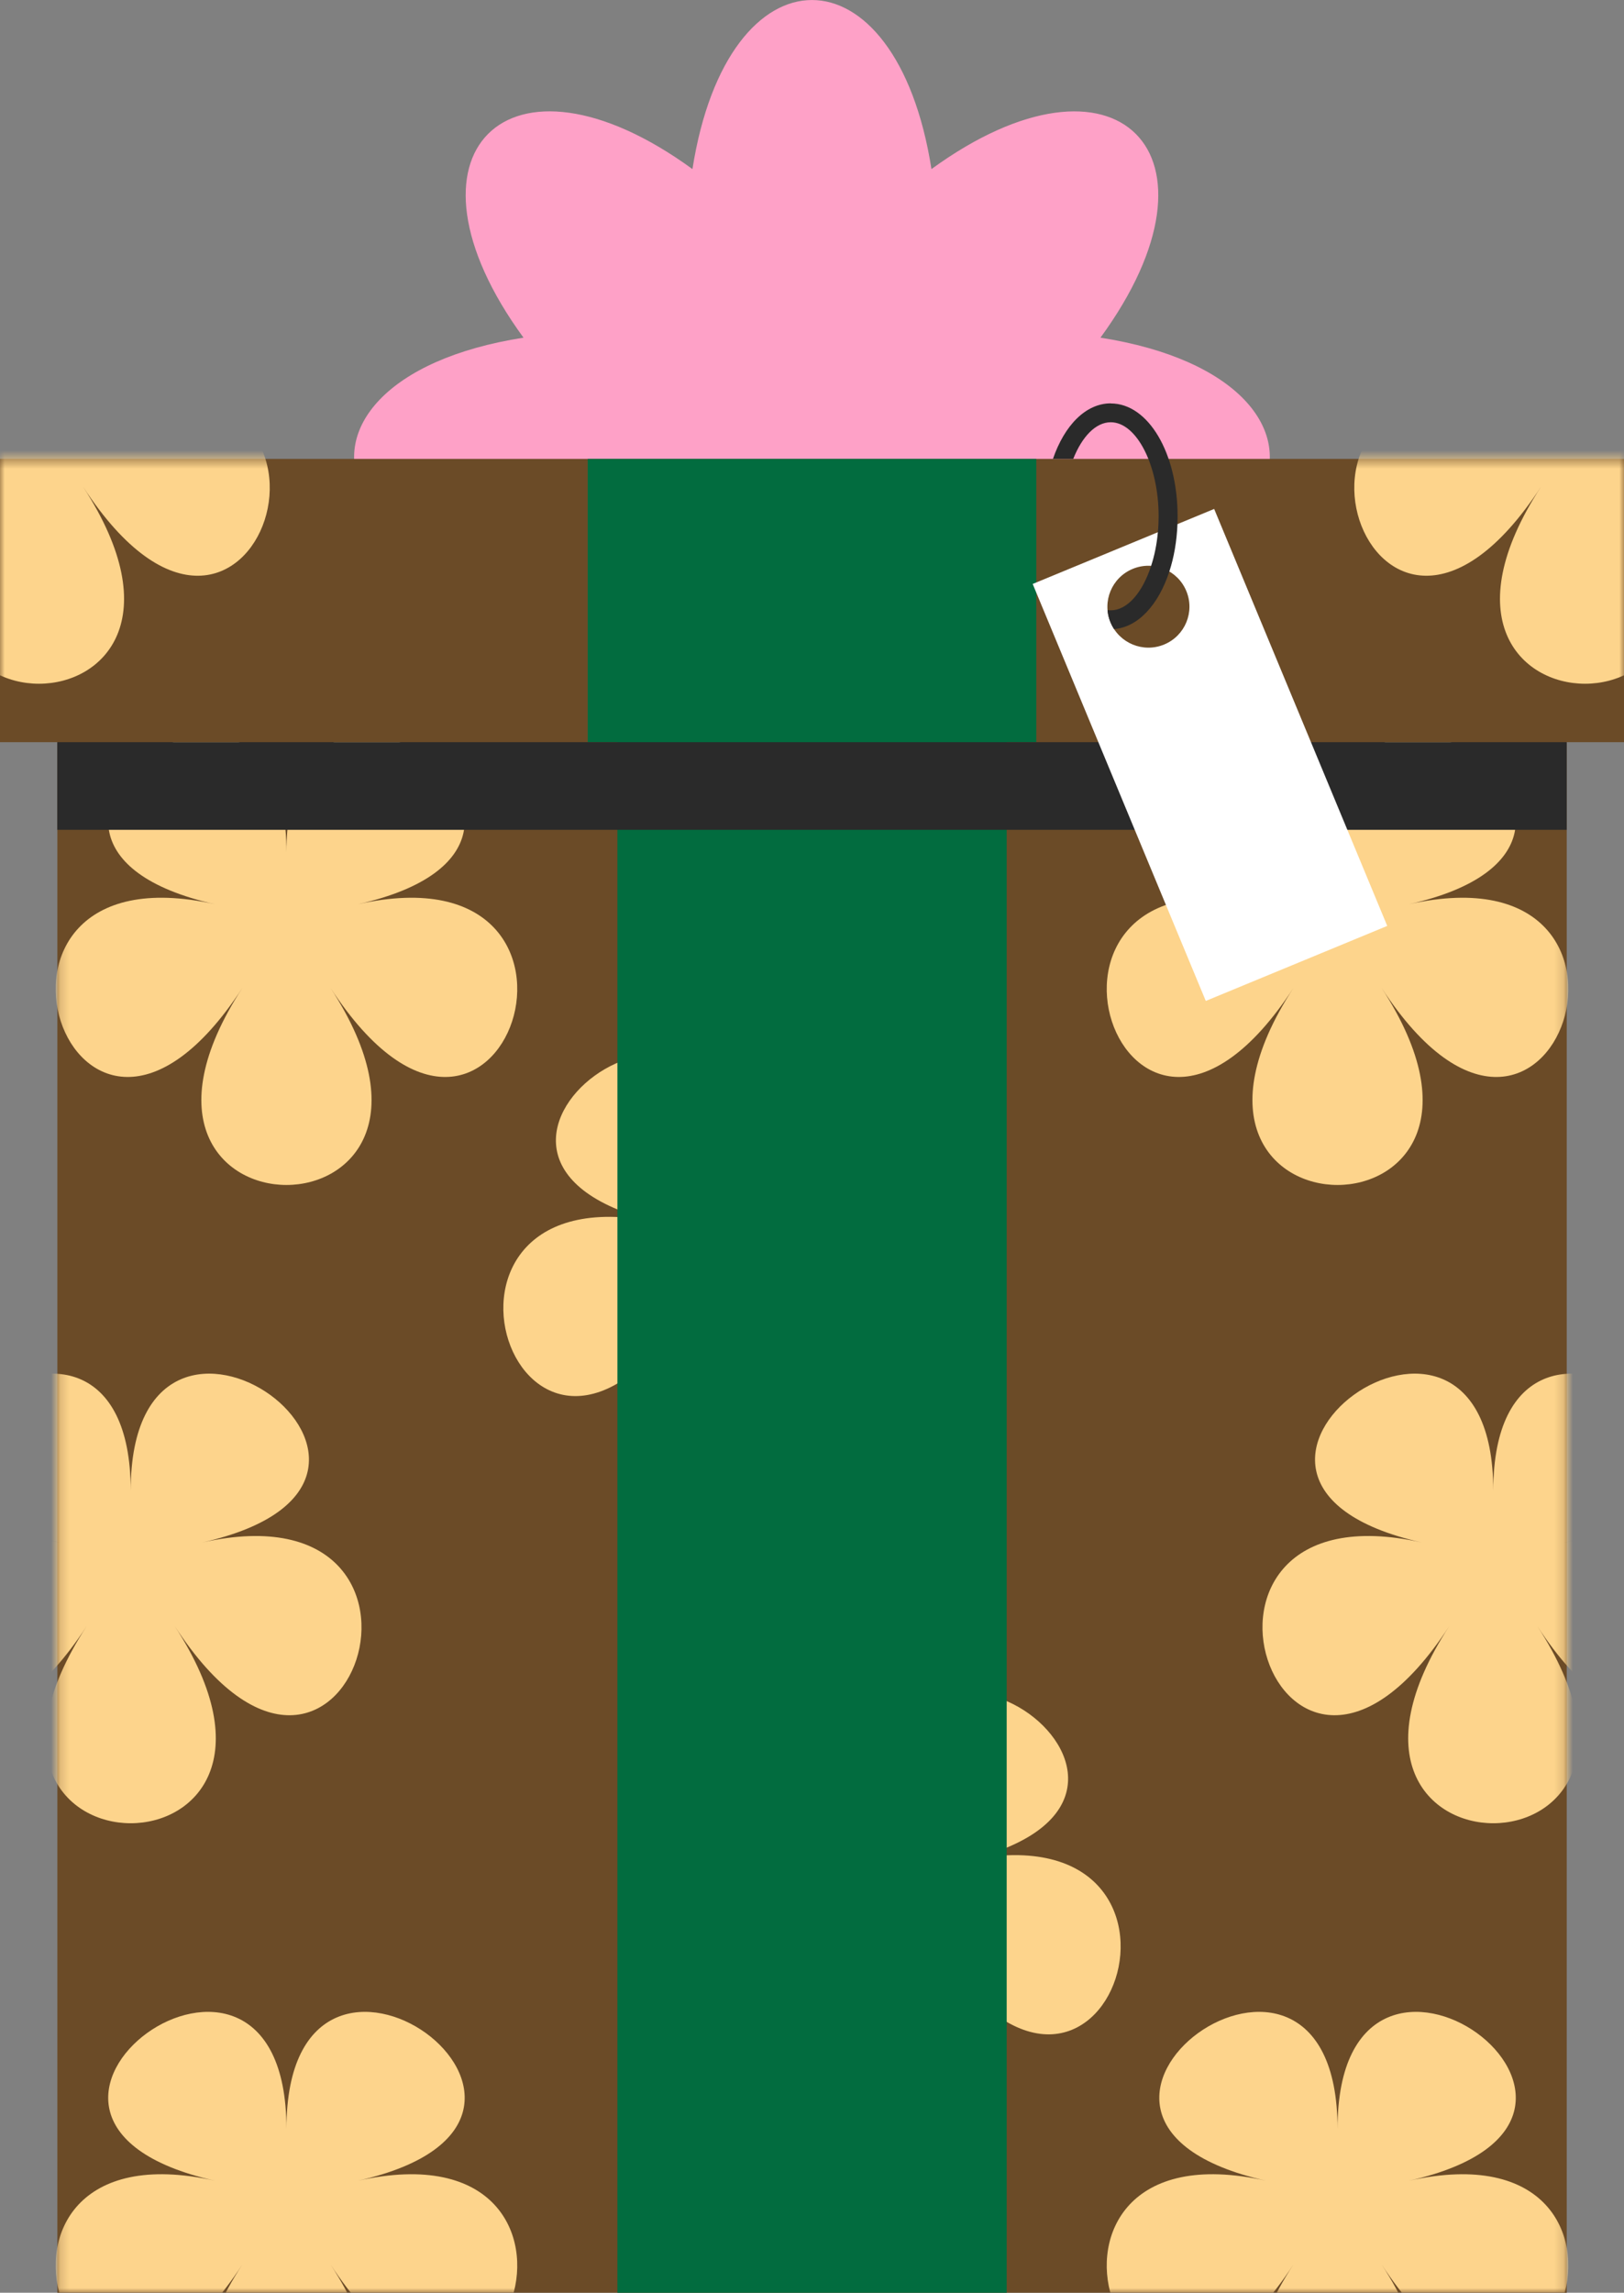
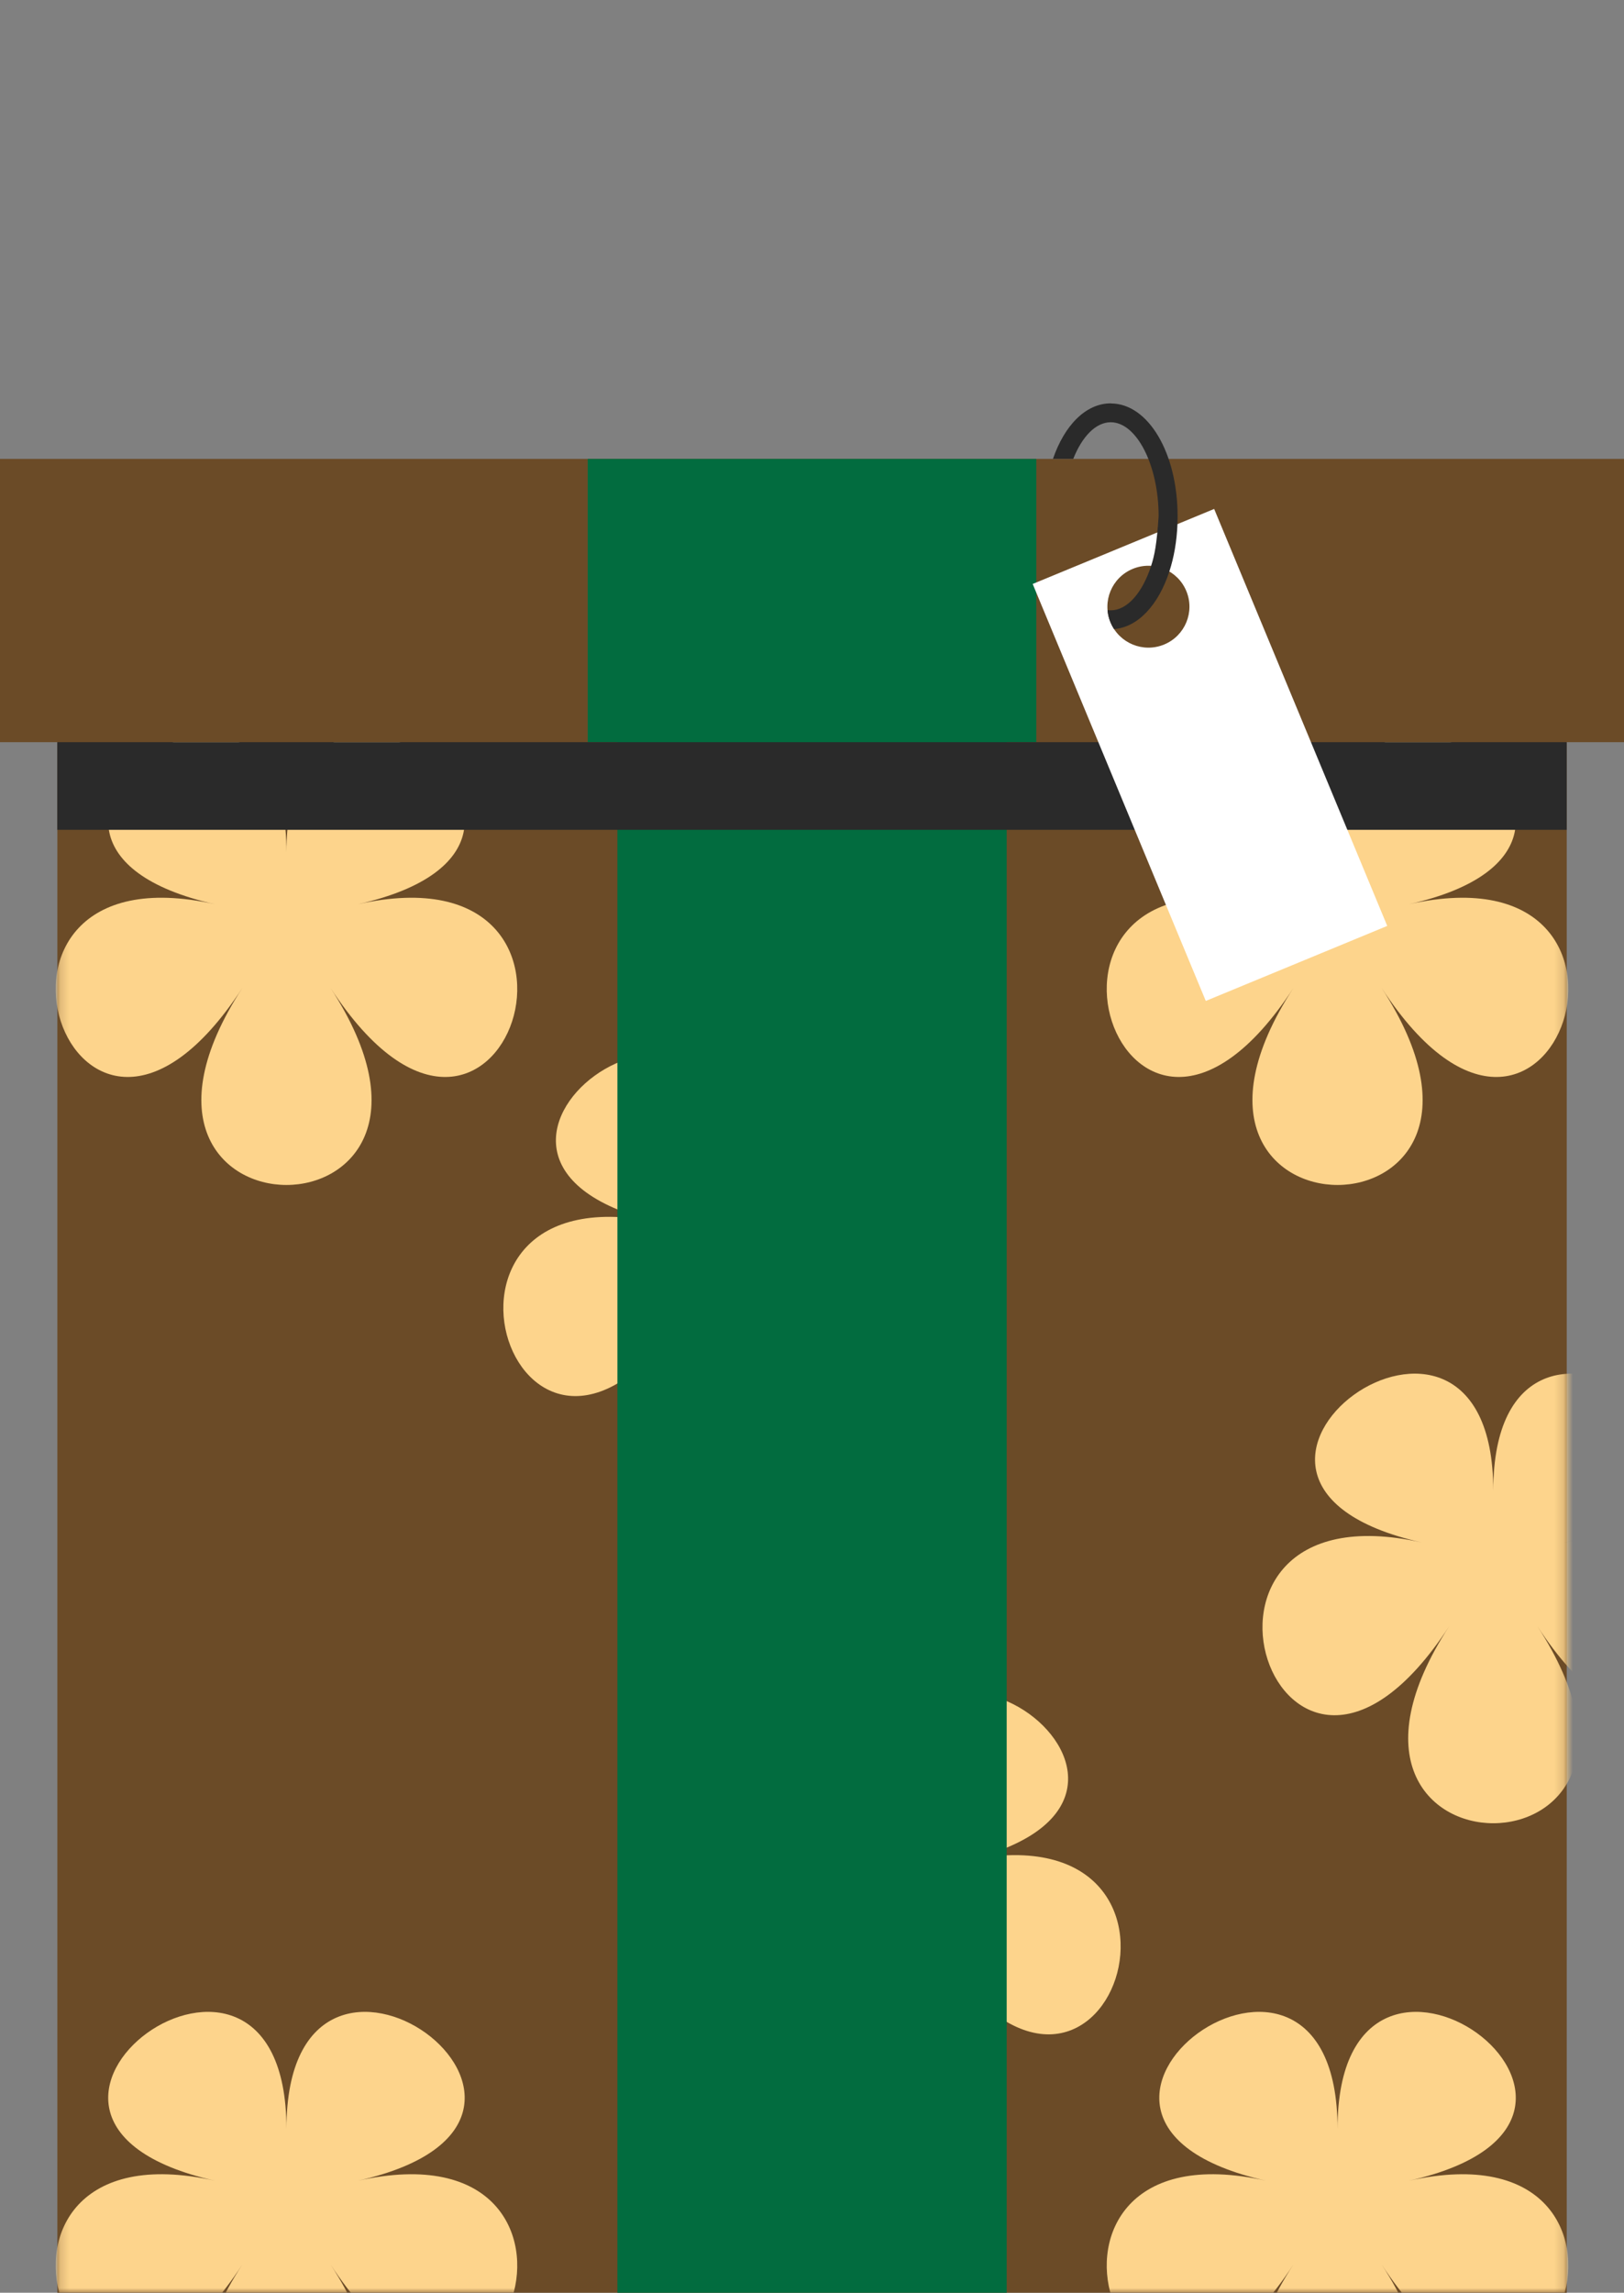
<svg xmlns="http://www.w3.org/2000/svg" width="175" height="247" viewBox="0 0 175 247" fill="none">
  <rect x="0" y="0" width="175" height="247" fill="#808080" stroke="none" />
  <g clip-path="url(#clip0_36_8164)">
-     <path d="M135.959 52.806H39.042C35.778 46.334 41.564 38.697 56.412 36.378C41.896 16.517 54.715 3.728 74.617 18.215C78.431 -6.068 96.564 -6.068 100.373 18.215C120.281 3.733 133.099 16.522 118.584 36.378C133.426 38.697 139.218 46.334 135.948 52.806H135.959Z" fill="#FEA1C7" />
    <path d="M168.829 64.699H6.181V247.001H168.829V64.699Z" fill="#6B4B27" />
    <mask id="mask0_36_8164" style="mask-type:luminance" maskUnits="userSpaceOnUse" x="6" y="64" width="163" height="184">
      <path d="M168.829 64.699H6.181V247.001H168.829V64.699Z" fill="white" />
    </mask>
    <g mask="url(#mask0_36_8164)">
      <path d="M79.11 126.224C79.11 97.919 41.594 125.111 71.425 131.795C41.594 125.111 55.923 169.115 74.362 140.81C55.923 169.115 102.298 169.115 83.859 140.81C102.298 169.115 116.626 125.116 86.796 131.795C116.626 125.111 79.11 97.919 79.11 126.224Z" fill="#FDD48C" />
      <path d="M95.889 194.987C95.889 166.681 58.373 193.874 88.203 200.558C58.373 193.874 72.701 237.878 91.14 209.572C72.701 237.878 119.076 237.878 100.637 209.572C119.076 237.878 133.405 193.879 103.575 200.558C133.405 193.874 95.889 166.681 95.889 194.987Z" fill="#FDD48C" />
      <path d="M30.867 91.846C30.867 63.54 -6.649 90.732 23.181 97.416C-6.649 90.732 7.68 134.736 26.119 106.431C7.68 134.736 54.055 134.736 35.616 106.431C54.055 134.736 68.383 90.737 38.553 97.416C68.383 90.732 30.867 63.54 30.867 91.846Z" fill="#FDD48C" />
-       <path d="M14.084 160.608C14.084 132.303 -23.432 159.495 6.398 166.179C-23.432 159.495 -9.103 203.499 9.336 175.193C-9.103 203.499 37.271 203.499 18.833 175.193C37.271 203.499 51.6 159.5 21.77 166.179C51.6 159.495 14.084 132.303 14.084 160.608Z" fill="#FDD48C" />
      <path d="M30.867 229.366C30.867 201.06 -6.649 228.253 23.181 234.937C-6.649 228.253 7.68 272.257 26.119 243.951C7.68 272.257 54.055 272.257 35.616 243.951C54.055 272.257 68.383 228.258 38.553 234.937C68.383 228.253 30.867 201.06 30.867 229.366Z" fill="#FDD48C" />
      <path d="M144.131 91.846C144.131 63.54 106.615 90.732 136.445 97.416C106.615 90.732 120.944 134.736 139.382 106.431C120.944 134.736 167.318 134.736 148.879 106.431C167.318 134.736 181.647 90.737 151.817 97.416C181.647 90.732 144.131 63.54 144.131 91.846Z" fill="#FDD48C" />
      <path d="M160.914 160.608C160.914 132.303 123.398 159.495 153.228 166.179C123.398 159.495 137.727 203.499 156.166 175.193C137.727 203.499 184.101 203.499 165.663 175.193C184.101 203.499 198.43 159.5 168.6 166.179C198.43 159.495 160.914 132.303 160.914 160.608Z" fill="#FDD48C" />
      <path d="M144.131 229.366C144.131 201.06 106.615 228.253 136.445 234.937C106.615 228.253 120.944 272.257 139.382 243.951C120.944 272.257 167.318 272.257 148.879 243.951C167.318 272.257 181.647 228.258 151.817 234.937C181.647 228.253 144.131 201.06 144.131 229.366Z" fill="#FDD48C" />
    </g>
    <path d="M175 49.44H0V79.957H175V49.44Z" fill="#6B4B27" />
    <path d="M108.479 64.699H66.531V247.001H108.479V64.699Z" fill="#026C3F" />
    <path d="M111.67 49.44H63.334V79.957H111.67V49.44Z" fill="#026C3F" />
    <path d="M168.824 79.957H6.176V89.401H168.824V79.957Z" fill="#2A2A2A" />
    <mask id="mask1_36_8164" style="mask-type:luminance" maskUnits="userSpaceOnUse" x="0" y="49" width="175" height="31">
-       <path d="M175 49.44H0V79.957H175V49.44Z" fill="white" />
-     </mask>
+       </mask>
    <g mask="url(#mask1_36_8164)">
      <path d="M4.198 37.847C4.198 9.542 -33.318 36.734 -3.488 43.419C-33.318 36.734 -18.989 80.738 -0.55 52.433C-18.989 80.738 27.386 80.738 8.947 52.433C27.386 80.738 41.714 36.739 11.884 43.419C41.714 36.734 4.198 9.542 4.198 37.847Z" fill="#FDD48C" />
      <path d="M170.807 37.847C170.807 9.542 133.291 36.734 163.121 43.419C133.291 36.734 147.619 80.738 166.058 52.433C147.619 80.738 193.994 80.738 175.555 52.433C193.994 80.738 208.323 36.739 178.493 43.419C208.323 36.734 170.807 9.542 170.807 37.847Z" fill="#FDD48C" />
    </g>
    <path d="M111.281 62.912L129.933 107.833L149.487 99.751L130.836 54.83L111.281 62.912ZM125.444 69.436C123.191 70.368 120.602 69.301 119.668 67.049C118.734 64.802 119.803 62.218 122.06 61.286C124.312 60.355 126.902 61.421 127.836 63.673C128.77 65.92 127.701 68.504 125.444 69.436Z" fill="white" />
-     <path d="M119.693 43.455C117 43.455 114.701 45.832 113.466 49.435H115.651C116.6 47.048 118.069 45.49 119.693 45.49C122.485 45.49 124.852 50.129 124.852 55.617C124.852 56.202 124.826 56.777 124.769 57.341C124.655 58.646 124.4 59.873 124.042 60.965C123.124 63.813 121.494 65.75 119.693 65.75C119.579 65.75 119.46 65.744 119.346 65.724C119.382 66.169 119.481 66.619 119.667 67.054C119.776 67.313 119.901 67.551 120.046 67.774C122.641 67.572 124.842 65.149 126.004 61.577C126.502 60.059 126.808 58.33 126.881 56.477C126.886 56.197 126.897 55.912 126.897 55.627C126.897 48.803 123.736 43.465 119.699 43.465L119.693 43.455Z" fill="#2A2A2A" />
+     <path d="M119.693 43.455C117 43.455 114.701 45.832 113.466 49.435H115.651C116.6 47.048 118.069 45.49 119.693 45.49C122.485 45.49 124.852 50.129 124.852 55.617C124.655 58.646 124.4 59.873 124.042 60.965C123.124 63.813 121.494 65.75 119.693 65.75C119.579 65.75 119.46 65.744 119.346 65.724C119.382 66.169 119.481 66.619 119.667 67.054C119.776 67.313 119.901 67.551 120.046 67.774C122.641 67.572 124.842 65.149 126.004 61.577C126.502 60.059 126.808 58.33 126.881 56.477C126.886 56.197 126.897 55.912 126.897 55.627C126.897 48.803 123.736 43.465 119.699 43.465L119.693 43.455Z" fill="#2A2A2A" />
  </g>
  <defs>
    <clipPath id="clip0_36_8164">
      <rect width="175" height="247" fill="white" />
    </clipPath>
  </defs>
</svg>